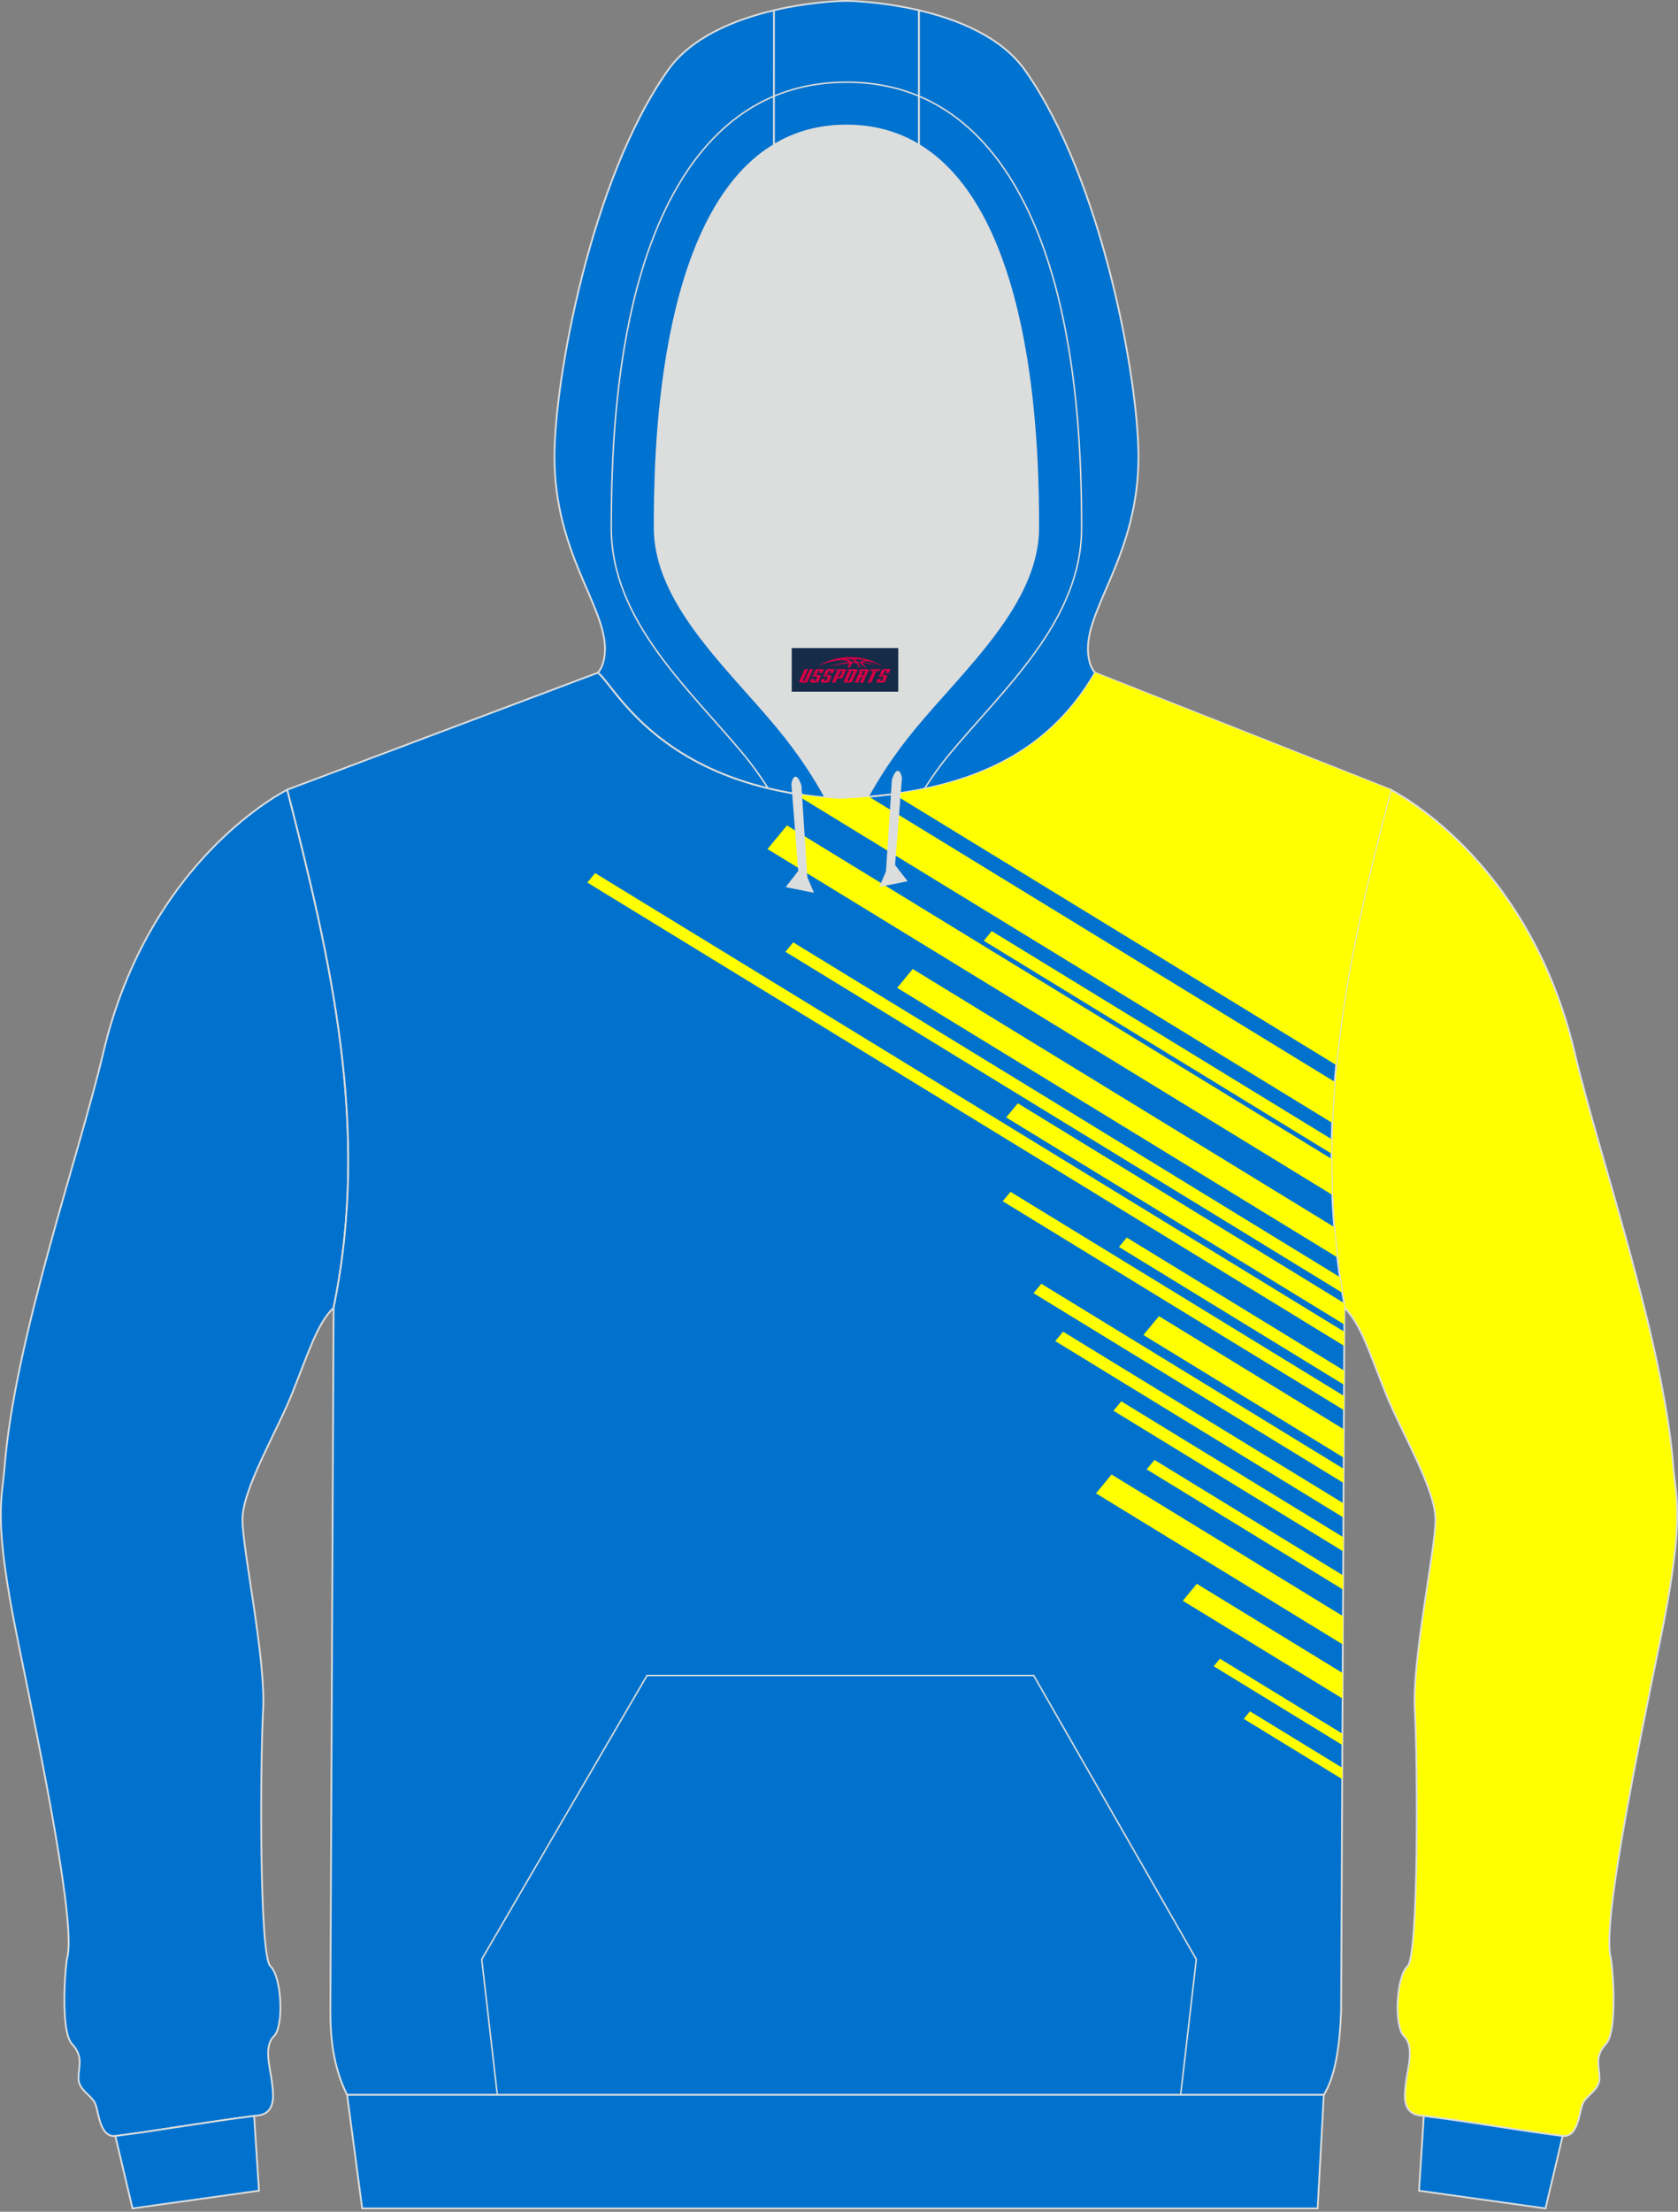
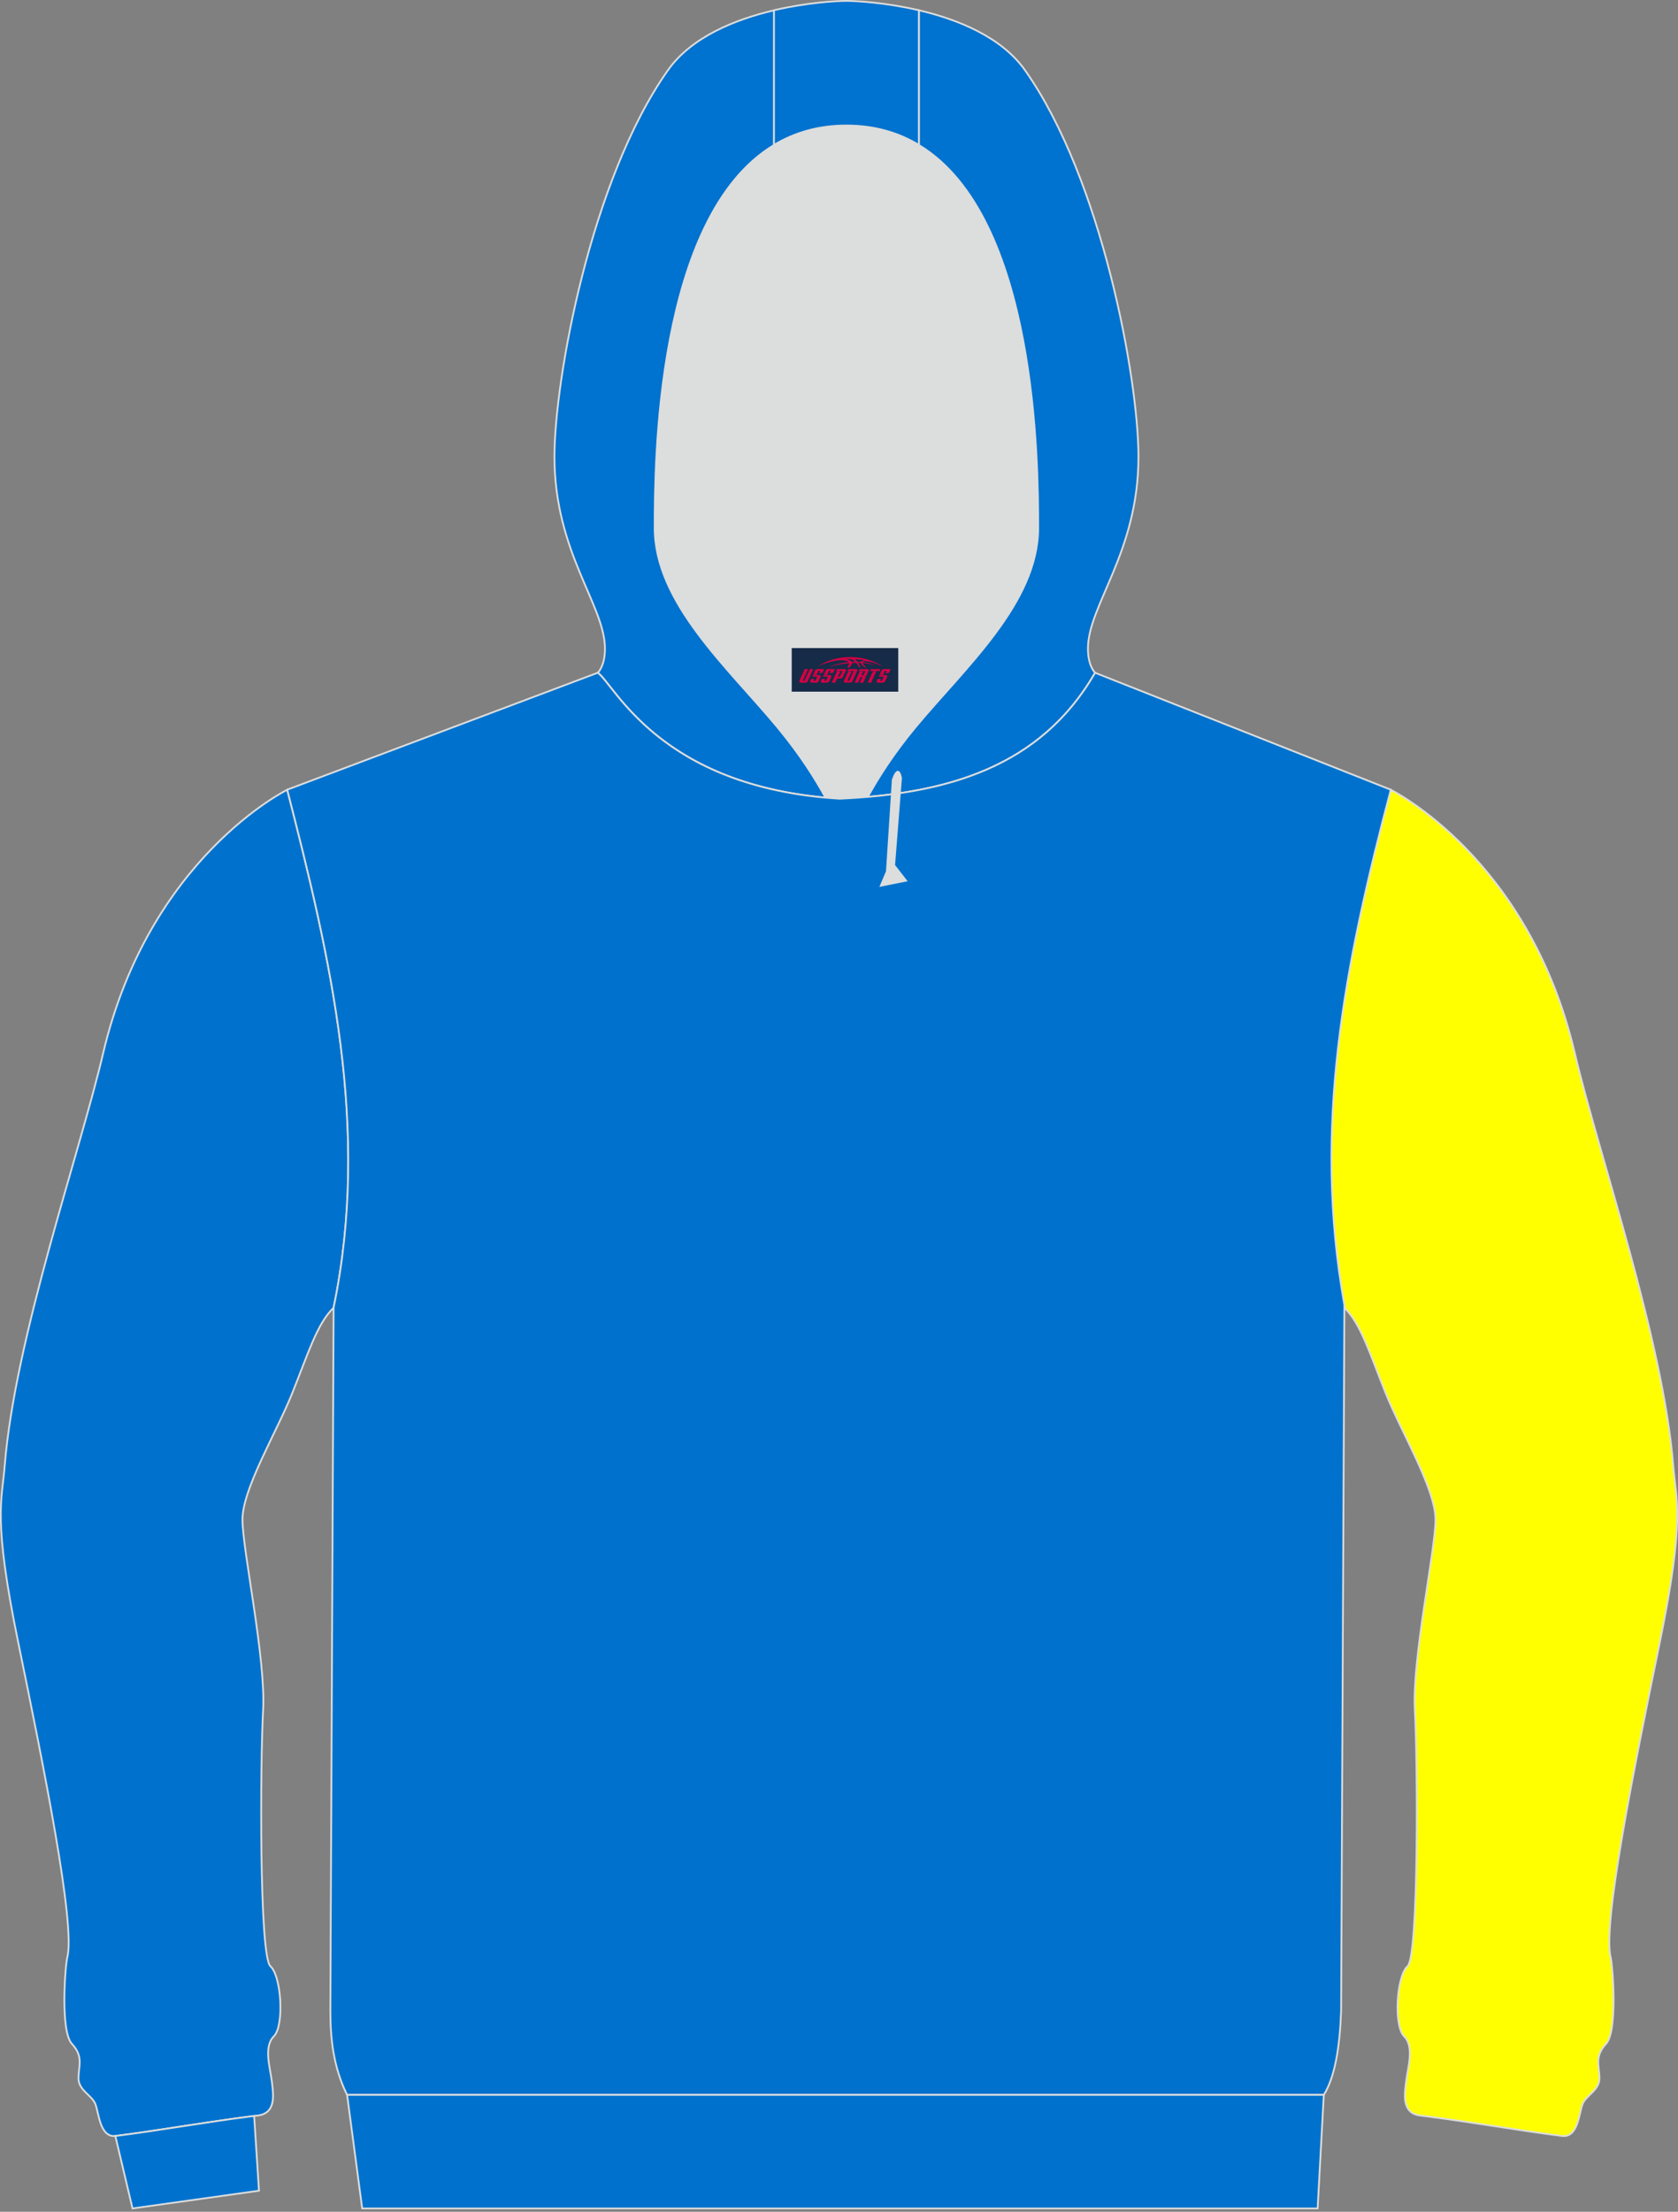
<svg xmlns="http://www.w3.org/2000/svg" version="1.1" id="图层_1" x="0px" y="0px" width="378px" height="498px" viewBox="0 0 378 498" enable-background="new 0 0 378 498" xml:space="preserve">
  <rect x="0" y="0" width="378" height="498" fill="#808080" stroke="none" />
  <g>
    <path fill="#DCDDDD" d="M201.38,178.78L201.38,178.78l-0.45,0.06L201.38,178.78L201.38,178.78z M195.48,179.43    c-2.09,0.18-4.2,0.32-6.34,0.41c-1.09-0.07-2.14-0.15-3.19-0.24c-2.27-4.19-5.74-9.7-10.8-15.81    c-11.12-13.42-27.68-28.01-27.68-44.92c0-14.42,0.19-70.13,26.88-86.22c4.61-2.78,10-4.38,16.32-4.38s11.71,1.61,16.32,4.38    c26.69,16.09,26.88,71.8,26.88,86.22c0,16.91-16.56,31.49-27.68,44.92C201.19,169.81,197.76,175.26,195.48,179.43L195.48,179.43z     M185.94,179.6c-0.35-0.03-0.69-0.06-1.03-0.1C185.24,179.53,185.59,179.56,185.94,179.6L185.94,179.6z M184.33,179.44    c-1.48-0.16-2.91-0.35-4.31-0.56v0.01C181.42,179.09,182.86,179.28,184.33,179.44z" />
    <path fill="#FFFF00" stroke="#DCDDDD" stroke-width="0.4" stroke-miterlimit="22.926" d="M373.9,369.79    c-5.74,27.97-12.99,63.76-11.05,71.03c0.42,1.57,1.63,16.45-1.05,19.36c-2.68,2.9-1.51,4.93-1.49,7.71    c0.02,2.78-2.99,3.83-3.8,5.85c-0.81,2.03-0.99,7.64-4.63,7.19c-9.56-1.19-20.19-3.13-31.96-4.6c-4.28-0.53-3.51-4.91-3.14-7.87    s1.86-7.65-0.49-9.98c-2.35-2.33-1.74-13.49,0.79-15.78s2.29-46.06,1.64-57.61s4.61-35.93,4.65-42.86s-7.6-19.55-11.19-28.48    c-3.59-8.93-5.63-15.76-9.35-19.31v-0.58c-7.24-40.07,0.02-76.55,10.45-116.04c0,0,31.12,15.23,41.47,59.3    c5.38,22.9,19.91,64.29,22.19,93.03C377.57,337.83,379.64,341.82,373.9,369.79z" />
-     <path fill="#0072CE" stroke="#DCDDDD" stroke-width="0.4" stroke-miterlimit="22.926" d="M348.15,497.25l-28.49-3.99l1.08-16.84    c11.44,1.46,21.8,3.33,31.14,4.5c0.05,0.01,0.09,0.01,0.14,0.01l0,0l0,0L348.15,497.25z" />
    <path fill="#0072CE" stroke="#DCDDDD" stroke-width="0.4" stroke-miterlimit="22.926" d="M4.1,369.79    c5.74,27.97,12.99,63.76,11.04,71.03c-0.42,1.57-1.63,16.45,1.05,19.36c2.68,2.9,1.51,4.93,1.49,7.71s2.99,3.83,3.8,5.85    c0.81,2.03,0.99,7.64,4.63,7.19c9.56-1.19,20.19-3.13,31.96-4.6c4.28-0.53,3.51-4.91,3.14-7.87s-1.86-7.65,0.49-9.98    c2.35-2.33,1.74-13.49-0.79-15.78c-2.53-2.29-2.29-46.06-1.64-57.61s-4.61-35.93-4.65-42.86s7.6-19.55,11.19-28.48    c3.59-8.93,5.63-15.76,9.35-19.31c8.37-40.32-0.7-78.63-10.45-116.62c0,0-31.11,15.23-41.47,59.3    c-5.38,22.9-19.91,64.29-22.19,93.03C0.43,337.83-1.64,341.82,4.1,369.79z" />
    <path fill="#0072CE" stroke="#DCDDDD" stroke-width="0.4" stroke-miterlimit="22.926" d="M29.85,497.25l28.49-3.99l-1.09-16.84    c-11.44,1.46-21.8,3.33-31.13,4.5c-0.05,0.01-0.09,0.01-0.14,0.01l0,0l0,0L29.85,497.25z" />
    <path fill="#0072CF" stroke="#DCDDDD" stroke-width="0.4" stroke-miterlimit="22.926" d="M206.99,2.31    c8.74,2.05,18.61,6,23.92,13.51c17.44,24.69,25.55,69.83,25.55,87c0,21.56-11.38,33.43-11.38,43.24c0,3.85,1.55,5.36,1.62,5.42    c-11.26,19.49-29.87,26.1-51.21,27.95c2.27-4.17,5.71-9.62,10.7-15.64c11.12-13.42,27.68-28.01,27.68-44.92    c0-14.42-0.19-70.13-26.88-86.22L206.99,2.31L206.99,2.31z M174.36,32.65c-26.69,16.09-26.88,71.8-26.88,86.22    c0,16.91,16.56,31.49,27.68,44.92c5.06,6.1,8.52,11.61,10.8,15.81c-37.92-3.45-47.6-25.56-51.3-28.11c0,0,1.62-1.49,1.62-5.42    c0-9.81-11.38-21.68-11.38-43.24c0-17.17,8.11-62.31,25.55-87c5.3-7.51,15.18-11.46,23.92-13.51L174.36,32.65L174.36,32.65z" />
    <path fill="#0072CF" stroke="#DCDDDD" stroke-width="0.4" stroke-miterlimit="22.926" d="M206.99,2.31v30.33    c-4.61-2.78-10-4.38-16.32-4.38s-11.71,1.61-16.32,4.38V2.31c7.44-1.74,14.06-2.11,16.32-2.11C192.93,0.21,199.55,0.57,206.99,2.31    z" />
    <path fill="#0072CD" stroke="#DCDDDD" stroke-width="0.4" stroke-miterlimit="22.926" d="M64.7,177.81l69.95-26.33    c3.81,2.62,13.91,25.89,54.49,28.36c23.96-1.09,45.19-6.96,57.55-28.36l66.61,26.33c-10.43,39.49-17.68,75.97-10.45,116.04    l-0.74,158.97c-0.3,8.19-1.4,14.86-3.89,18.85H78.18c-3.13-6.33-3.78-12.82-3.76-19.22c0.01-4.1,0.03-8.21,0.05-12.31l0.68-145.71    C83.52,254.11,74.46,215.81,64.7,177.81z" />
-     <path fill="#FFFF01" d="M201.31,178.79L301,239.8c2.02-20.48,6.7-40.8,12.3-61.99l-66.61-26.33    C236.47,169.17,220.19,176.25,201.31,178.79L201.31,178.79z M178.98,178.71c3.16,0.52,6.53,0.91,10.16,1.13    c2.24-0.1,4.46-0.25,6.64-0.44l104.88,64.18c-0.25,3.08-0.44,6.16-0.57,9.24L178.98,178.71L178.98,178.71z M299.98,256.51    c-0.02,1.08-0.04,2.16-0.04,3.24l-78.32-47.93l1.79-2.17L299.98,256.51L299.98,256.51z M299.93,260.92c0,2.69,0.06,5.39,0.17,8.1    l-127.21-77.85l4.39-5.31L299.93,260.92L299.93,260.92z M300.55,276.28c0.18,2.26,0.41,4.53,0.68,6.81l-99.13-60.67l3.51-4.24    L300.55,276.28L300.55,276.28z M301.83,287.55c0.17,1.17,0.35,2.35,0.55,3.53L176.93,214.3l1.76-2.12L301.83,287.55L301.83,287.55z     M302.77,293.39l-73.48-44.97l-2.63,3.18l76.17,46.62l0.02-4.37L302.77,293.39L302.77,293.39z M302.82,299.86l-0.01,3.19    L132.3,198.71l1.76-2.12L302.82,299.86L302.82,299.86z M302.77,308.6l-48.94-29.95l-1.76,2.12l50.68,31.02L302.77,308.6    L302.77,308.6z M302.76,314.32l-75.12-45.97l-1.76,2.12l76.86,47.04L302.76,314.32L302.76,314.32z M302.71,321.82l-0.03,6.38    l-45.11-27.61l3.51-4.24L302.71,321.82L302.71,321.82z M302.68,330.73l-68.1-41.68l-1.76,2.12l69.84,42.74L302.68,330.73    L302.68,330.73z M302.64,338.49l-63.16-38.65l-1.76,2.12l64.9,39.72L302.64,338.49L302.64,338.49z M302.61,346.13l-0.01,3.19    l-51.77-31.68l1.76-2.12L302.61,346.13L302.61,346.13z M302.57,354.73l-0.01,3.19l-44.25-27.08l1.76-2.12L302.57,354.73    L302.57,354.73z M302.52,363.89l-0.03,6.38l-55.6-34.03l3.51-4.24L302.52,363.89L302.52,363.89z M302.46,376.71l-32.85-20.1    l-3.16,3.82l35.98,22.02L302.46,376.71L302.46,376.71z M302.4,390.36l-0.01,2.55l-28.98-17.74l1.4-1.7L302.4,390.36L302.4,390.36z     M302.37,398.04l-20.79-12.72l-1.4,1.7l22.18,13.57L302.37,398.04z" />
    <path fill="#DCDDDD" stroke="#DCDDDD" stroke-width="0.335" stroke-miterlimit="22.926" d="M203.01,175.16l-1.55,19.67l2.71,3.48    l-5.8,1.16l1.38-3.26l1.33-20.66C201.08,175.55,202.3,171.72,203.01,175.16z" />
-     <path fill="#DCDDDD" stroke="#DCDDDD" stroke-width="0.335" stroke-miterlimit="22.926" d="M178.44,176.48l1.55,19.67l-2.71,3.48    l5.8,1.16l-1.38-3.26l-1.33-20.66C180.38,176.86,179.15,173.04,178.44,176.48z" />
    <polygon fill="#0072CD" stroke="#DCDDDD" stroke-width="0.4" stroke-miterlimit="22.926" points="78.19,471.67 298.21,471.67     296.82,497.25 81.59,497.25  " />
-     <path fill="none" stroke="#DCDDDD" stroke-width="0.335" stroke-miterlimit="22.926" d="M173.03,177.49    c-1.76-2.75-3.61-5.32-5.4-7.48c-12.34-14.9-29.93-30.19-29.93-51.14c0-16.8,1.04-33.88,4.86-50.29    c5.77-24.74,19.2-50.07,48.11-50.07 M208.23,177.62c1.79-2.8,3.67-5.42,5.49-7.62c12.34-14.9,29.93-30.19,29.93-51.14    c0-16.8-1.04-33.88-4.86-50.29c-5.77-24.74-19.2-50.07-48.11-50.07" />
-     <polyline fill="none" stroke="#DCDDDD" stroke-width="0.335" stroke-miterlimit="22.926" points="112.03,471.67 108.52,441.16     145.75,377.26 232.86,377.26 269.49,441.16 265.96,471.67  " />
  </g>
  <g id="tag_logo">
    <rect y="145.92" fill="#162B48" width="24" height="9.818" x="178.35" />
    <g>
      <path fill="#D30044" d="M194.31,149.11l0.005-0.011c0.131-0.311,1.085-0.262,2.351,0.071c0.715,0.24,1.44,0.54,2.193,0.9    c-0.218-0.147-0.447-0.289-0.682-0.42l0.011,0.005l-0.011-0.005c-1.478-0.845-3.218-1.418-5.1-1.62    c-1.282-0.115-1.658-0.082-2.411-0.055c-2.449,0.142-4.68,0.905-6.458,2.095c1.26-0.638,2.722-1.075,4.195-1.336    c1.467-0.18,2.476-0.033,2.771,0.344c-1.691,0.175-3.469,0.633-4.555,1.075c1.156-0.338,2.967-0.665,4.647-0.813    c0.016,0.251-0.115,0.567-0.415,0.96h0.475c0.376-0.382,0.584-0.725,0.595-1.004c0.333-0.022,0.66-0.033,0.971-0.033    C193.14,149.55,193.35,149.9,193.55,150.29h0.262c-0.125-0.344-0.295-0.687-0.518-1.036c0.207,0,0.393,0.005,0.567,0.011    c0.104,0.267,0.496,0.66,1.058,1.025h0.245c-0.442-0.365-0.753-0.753-0.835-1.004c1.047,0.065,1.696,0.224,2.885,0.513    C196.13,149.37,195.39,149.2,194.31,149.11z M191.87,149.02c-0.164-0.295-0.655-0.485-1.402-0.551    c0.464-0.033,0.922-0.055,1.364-0.055c0.311,0.147,0.589,0.344,0.84,0.589C192.41,149,192.14,149.01,191.87,149.02z M193.85,149.07c-0.224-0.016-0.458-0.027-0.715-0.044c-0.147-0.202-0.311-0.398-0.502-0.6c0.082,0,0.164,0.005,0.24,0.011    c0.72,0.033,1.429,0.125,2.138,0.273C194.34,148.67,193.96,148.83,193.85,149.07z" />
      <path fill="#D30044" d="M181.27,150.65L180.1,153.2C179.92,153.57,180.19,153.71,180.67,153.71l0.873,0.005    c0.115,0,0.251-0.049,0.327-0.175l1.342-2.891H182.43L181.21,153.28H181.04c-0.147,0-0.185-0.033-0.147-0.125l1.156-2.504H181.27L181.27,150.65z M183.13,152h1.271c0.36,0,0.584,0.125,0.442,0.425L184.37,153.46C184.27,153.68,184,153.71,183.77,153.71H182.85c-0.267,0-0.442-0.136-0.349-0.333l0.235-0.513h0.742L183.3,153.24C183.28,153.29,183.32,153.3,183.38,153.3h0.18    c0.082,0,0.125-0.016,0.147-0.071l0.376-0.813c0.011-0.022,0.011-0.044-0.055-0.044H182.96L183.13,152L183.13,152z M183.95,151.93h-0.78l0.475-1.025c0.098-0.218,0.338-0.256,0.578-0.256H185.67L185.28,151.49L184.5,151.61l0.262-0.562H184.47c-0.082,0-0.12,0.016-0.147,0.071L183.95,151.93L183.95,151.93z M185.54,152L185.37,152.37h1.069c0.06,0,0.06,0.016,0.049,0.044    L186.11,153.23C186.09,153.28,186.05,153.3,185.97,153.3H185.79c-0.055,0-0.104-0.011-0.082-0.06l0.175-0.376H185.14L184.91,153.38C184.81,153.57,184.99,153.71,185.26,153.71h0.916c0.24,0,0.502-0.033,0.605-0.251l0.475-1.031c0.142-0.3-0.082-0.425-0.442-0.425H185.54L185.54,152z M186.35,151.93l0.371-0.818c0.022-0.055,0.06-0.071,0.147-0.071h0.295L186.9,151.6l0.791-0.115l0.387-0.845H186.63c-0.24,0-0.48,0.038-0.578,0.256L185.58,151.93L186.35,151.93L186.35,151.93z M188.75,152.39h0.278c0.087,0,0.153-0.022,0.202-0.115    l0.496-1.075c0.033-0.076-0.011-0.12-0.125-0.12H188.2l0.431-0.431h1.522c0.355,0,0.485,0.153,0.393,0.355l-0.676,1.445    c-0.06,0.125-0.175,0.333-0.644,0.327l-0.649-0.005L188.14,153.71H187.36l1.178-2.558h0.785L188.75,152.39L188.75,152.39z     M191.34,153.2c-0.022,0.049-0.06,0.076-0.142,0.076h-0.191c-0.082,0-0.109-0.027-0.082-0.076l0.944-2.051h-0.785l-0.987,2.138    c-0.125,0.273,0.115,0.415,0.453,0.415h0.72c0.327,0,0.649-0.071,0.769-0.322l1.085-2.384c0.093-0.202-0.06-0.355-0.415-0.355    h-1.533l-0.431,0.431h1.38c0.115,0,0.164,0.033,0.131,0.104L191.34,153.2L191.34,153.2z M194.06,152.07h0.278    c0.087,0,0.158-0.022,0.202-0.115l0.344-0.753c0.033-0.076-0.011-0.12-0.125-0.12h-1.402l0.425-0.431h1.527    c0.355,0,0.485,0.153,0.393,0.355l-0.529,1.124c-0.044,0.093-0.147,0.18-0.393,0.18c0.224,0.011,0.256,0.158,0.175,0.327    l-0.496,1.075h-0.785l0.54-1.167c0.022-0.055-0.005-0.087-0.104-0.087h-0.235L193.29,153.71h-0.785l1.178-2.558h0.785L194.06,152.07L194.06,152.07z M196.63,151.16L195.45,153.71h0.785l1.184-2.558H196.63L196.63,151.16z M198.14,151.09l0.202-0.431h-2.1l-0.295,0.431    H198.14L198.14,151.09z M198.12,152h1.271c0.36,0,0.584,0.125,0.442,0.425l-0.475,1.031c-0.104,0.218-0.371,0.251-0.605,0.251    h-0.916c-0.267,0-0.442-0.136-0.349-0.333l0.235-0.513h0.742L198.29,153.24c-0.022,0.049,0.022,0.06,0.082,0.06h0.18    c0.082,0,0.125-0.016,0.147-0.071l0.376-0.813c0.011-0.022,0.011-0.044-0.049-0.044h-1.069L198.12,152L198.12,152z     M198.93,151.93H198.15l0.475-1.025c0.098-0.218,0.338-0.256,0.578-0.256h1.451l-0.387,0.845l-0.791,0.115l0.262-0.562h-0.295    c-0.082,0-0.12,0.016-0.147,0.071L198.93,151.93z" />
    </g>
  </g>
</svg>